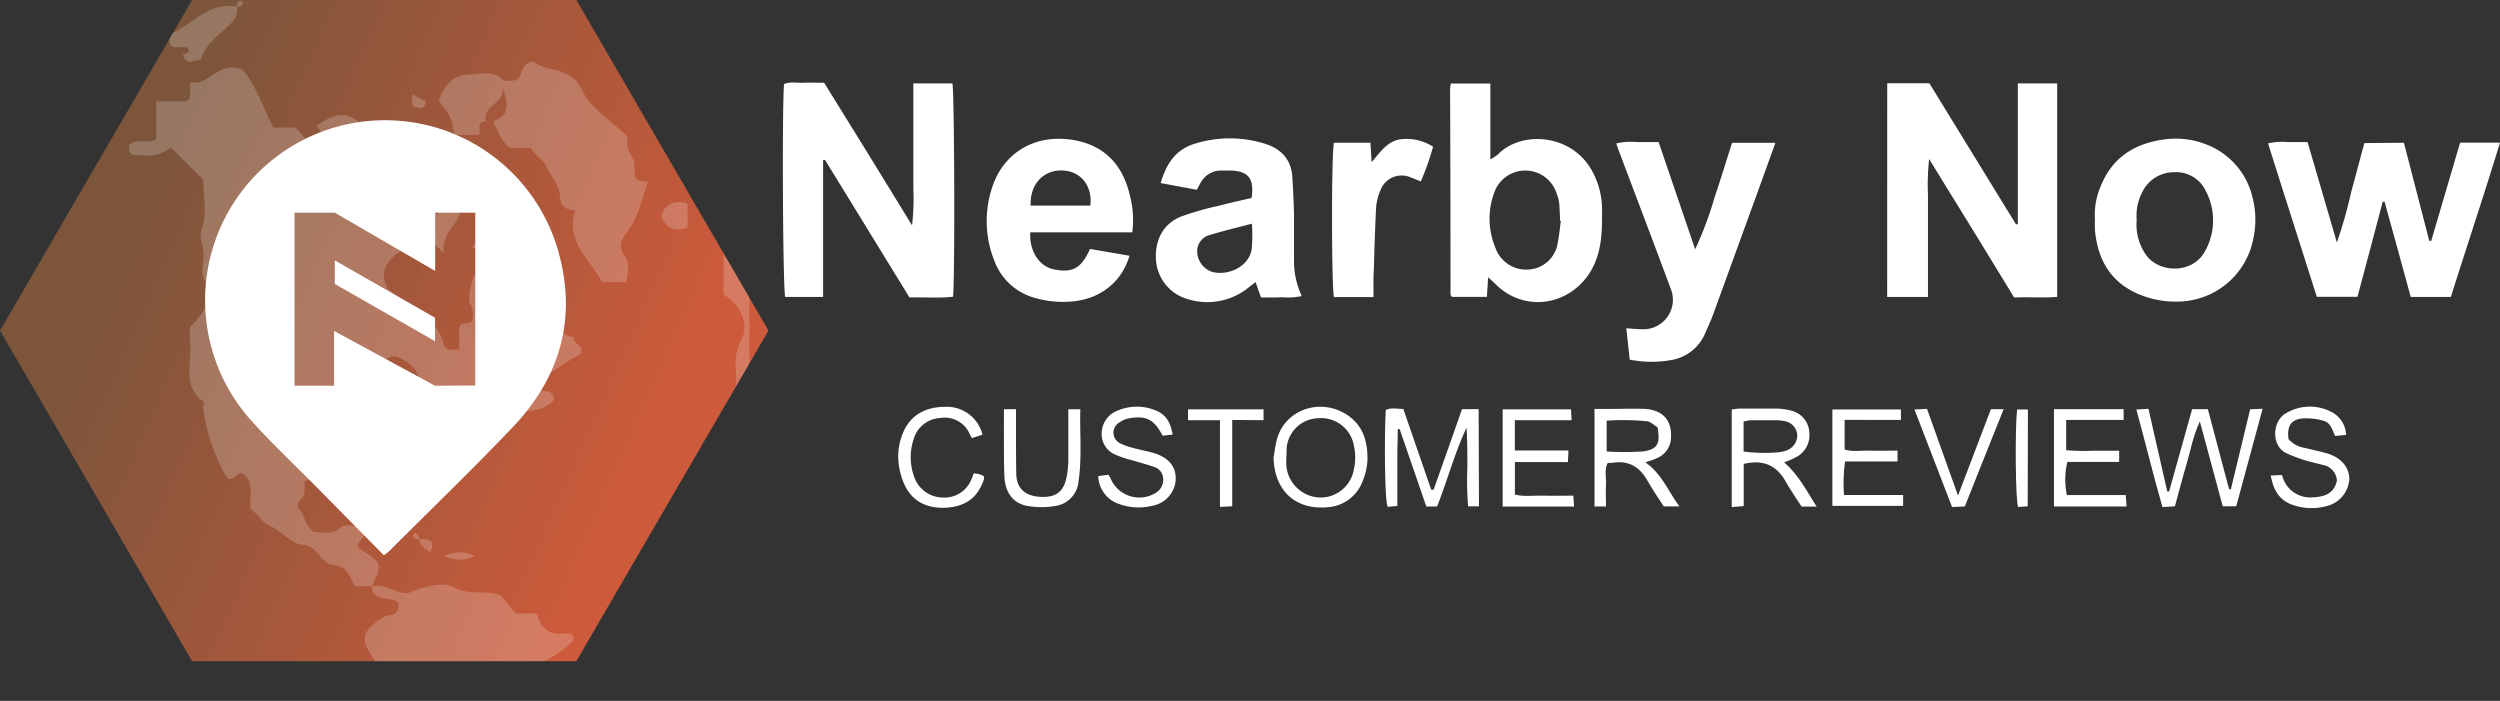
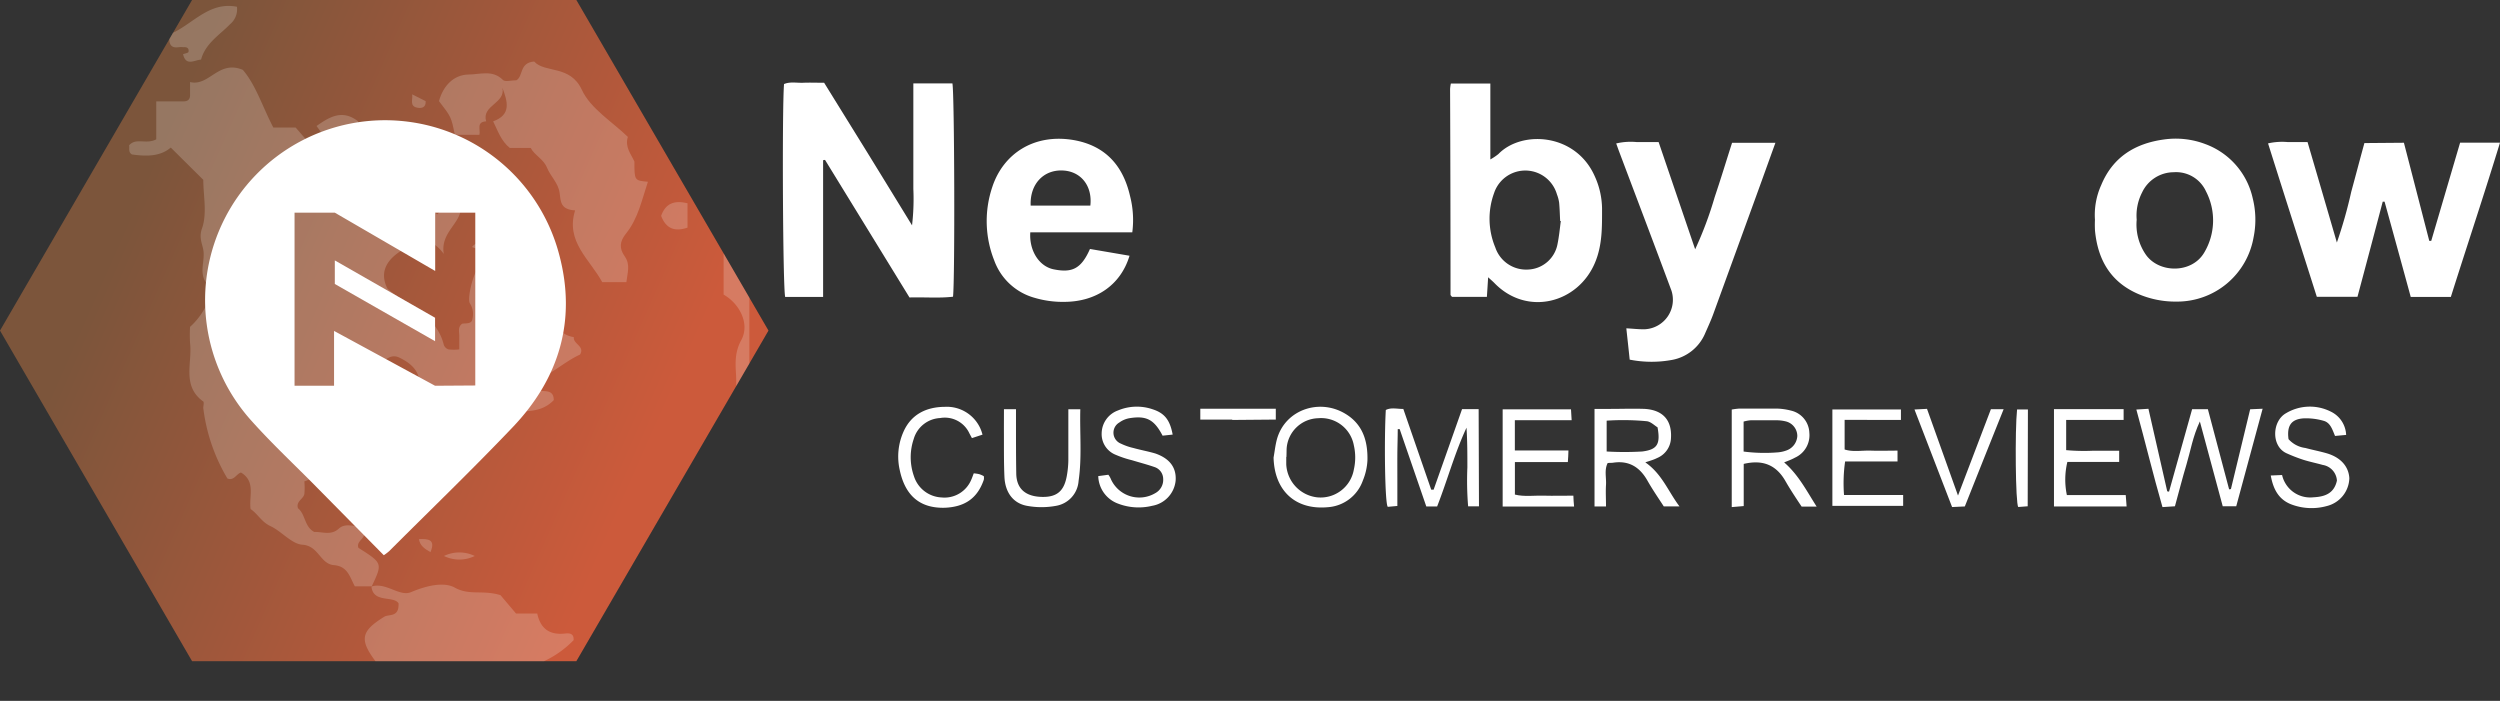
<svg xmlns="http://www.w3.org/2000/svg" viewBox="0 0 461.3 129.33">
  <rect x="0" y="0" width="461.3" height="129.33" fill="#333333" stroke="none" />
  <defs>
    <linearGradient id="a" x1="119.74" y1="82.63" x2="23.61" y2="40" gradientUnits="userSpaceOnUse">
      <stop offset="0" stop-color="#cc5a3b" />
      <stop offset="1" stop-color="#7c553b" />
    </linearGradient>
    <clipPath id="b" transform="translate(0)">
      <path d="M106.35,0H35.44L0,61l35.44,61h70.91L141.8,61Z" style="fill:none" />
    </clipPath>
  </defs>
  <title>Asset 81texture</title>
  <path d="M0,61l35.44,61h70.91L141.8,61,106.35,0H35.44Z" transform="translate(0)" style="fill:url(#a)" />
  <g style="opacity:0.2">
    <g style="clip-path:url(#b)">
      <path d="M67.35,129.33c.48-2.9,3.41-2,5.08-3-.17-2.29-2.15-3-3.2-4.4-3-4-2.51-5.54,1.68-8.13.84-.52,2.75.19,2.63-2.48-.93-1.45-4.69,0-5-3.09,2.7-.88,5.22,2,7.38,1,2.78-1.17,6-1.92,8-.8,2.71,1.51,5.15.37,8.43,1.39l2.87,3.39h3.91c.61,2.83,2.3,4,5.14,3.69.83-.1,1.66,0,1.57,1.22a18.25,18.25,0,0,1-5.59,3.94c-4.39,1.75-8.44,4.22-13.28,4.91-1.08.16-3.07.5-3.51,2.35Z" transform="translate(0)" style="fill:#fff" />
      <path d="M68.59,108.19H65.48c-.92-1.65-1.28-3.7-3.85-3.91s-2.81-3.57-5.82-3.77c-2-.13-3.85-2.48-5.94-3.45-1.6-.74-2.32-2.25-3.63-3.13-.34-2.33,1-5.06-1.77-6.74-.87.25-1.29,1.59-2.51,1.1a33.22,33.22,0,0,1-4.45-13c0-.4.17-1.06,0-1.2-4-2.88-2-7.11-2.44-10.78a25.57,25.57,0,0,1,0-3A13.08,13.08,0,0,0,38.22,56c.49-1.22,1-2.55.21-3.34-1.76-1.84-.78-3.91-.85-5.85,0-1.5-1-2.65-.32-4.63,1-2.73.25-6.11.25-9l-6-5.95c-2,1.7-4.58,1.63-7.16,1.27-.71-.41-.43-1.09-.52-1.69,1.3-1.47,3.14-.1,5-1.1v-7h5c.86,0,1.27-.39,1.24-1.25V15.14C38.6,16,40.31,11,44.8,12.89c2.37,2.72,3.64,6.81,5.63,10.64h4.12l6,6.91c.33-3.78.33-3.78-2.14-7.19,2.44-1.72,4.78-3.11,7.67-.86,0,.86.38,1.27,1.24,1.24,0,1.38-.24,2.87,2,2.5a11.34,11.34,0,0,1,1.75,0c-.76,3.18-.79,4.69-.13,7-.89,1.21-2.45-.21-3.37.85.71,2.15,2.53,2.75,4.15,1.9a5.91,5.91,0,0,0,3.17-3.66c-.24-1.73-3.32-2-2.41-4.4,2-1.1,3.48-.3,4.86,1.55a10.58,10.58,0,0,0,3.33,10.18c1.75-1.54,2.64-3.21.54-5.1-1.53-1.39-2.18-2.8-.81-4.51,2.36-.78,1.24,2.12,2.66,2.25.84-.65.29-1.55.45-2.31h4.57c1.21,2.9,4.18,4.27,6.29,6.5s2.81,5.87,6.61,6.41c0,2.62-3.42,3.53-2.84,6.51.18.87-1.74,2.16-4.64,1.34-1-.11-.61.37-.56.34.54-.34,1.91.75,1.65-.52-.2-1-1.43-1-1.09.18a8.3,8.3,0,0,1,1.2,4.85c2,1.38,2.64-1.16,4.46-.63,2.57,1.82,2.46,6.67,6.73,7.35-.19,1.27,2.08,1.64,1.14,3.21-3.07,1.41-5.5,3.92-8.58,4.83-.18,3.42,3.71.45,3.73,3.58-3,3.12-7.21,1.62-10.86,2.2-.63,4.54-8.09,3.89-6.62,9.42-3.29,1.47-6.57,2.25-8.51,4.59-.57,1.89,2.14,2.51.8,4.18-.93.59-1.94.26-2.92.21C73,90,71.24,88.56,66.91,88.27c-1.74-.12-3.41.35-5.2-1s-3.55,1-5.55,1.55a12.32,12.32,0,0,1,0,2.35c-.19.93-1.6,1.34-1.17,2.62,1.4,1.11,1.15,3.4,3,4.37,1.45-.07,3.09.7,4.51-.6,1.23-1.14,2.75-.33,4.12-.49.22,0,.5.52.4.41,1,1.89-1.43,2.17-.88,3.61C70.61,103.92,70.61,103.93,68.59,108.19Zm8.69-35.91c.24.69-.49,1.86,1.12,2.43,1.1-.22,1.88-1,2.79-2.43a32.15,32.15,0,0,1-4-.15c.83-3.2-1.09-5-3.54-6.16-1.43-.69-2.73.34-3.56,1.58a3.57,3.57,0,0,0-.21,1.51c1,1.32,2.56-.15,3.53,1.07.27.59-.07,1.54.83,2A20.51,20.51,0,0,1,77.28,72.28Zm4.61-25.42c-2.74-3.8-5.46-2.06-7.69-.7-2.44,1.49-4.41,3.77-2.69,7.12,3.69,3.21,9,4.77,10.38,10.35a1.38,1.38,0,0,0,.86.84,8.41,8.41,0,0,0,2,0c0-.9,0-1.68,0-2.46s-.32-1.66.53-2.28c.72-.12,1.79.11,1.9-.92A3.62,3.62,0,0,0,86.72,56c-.6-.78.65-5.76,1.47-6.36,1.82.94,2.86-.49,3.92-1.62-.83-2.25-3.25-1.64-5-2.44,1.06-1.48,2.6-.14,3.38-.94L92,41.42c-.91-1.08-2.48.35-3.37-.86-.1-2.25-.18-4.53-4.35-4.42C87.07,40.55,81.05,42,81.89,46.86ZM66,34.29c-.35-2.37-2.61-2.39-4.66-2.67C61.64,34,63.9,34,66,34.29Zm7,41.58a1.5,1.5,0,0,0,0-2.51A1.5,1.5,0,0,0,73,75.87Z" transform="translate(0)" style="fill:#fff" />
      <path d="M81,18.66c.77-2.85,2.74-4.87,5.46-4.91,2.1,0,4.43-.93,6.34,1,.39.41,1.56.06,2.5.06,1.29-.78.49-3.22,3.26-3.46,2,2.2,6.64.56,8.81,5.24,1.61,3.47,5.59,5.85,8.48,8.67-.58,1.89.58,3.14,1.21,4.55,0,3.5,0,3.5,2.49,3.73-1.1,3.27-1.79,6.76-4,9.5-1.24,1.54-1.33,2.76-.26,4.29s.47,3.06.29,4.73h-4.46c-2.27-4.21-6.81-7.46-5-13.24-2.69-.16-2.64-1.55-2.87-3.29s-1.67-3-2.32-4.6-2.29-2.27-3-3.63H94.07C92.45,26,91.85,24.12,91,22.39c3.4-1.23,2.66-3.66,1.7-6.21.65,2.9-3.86,3.22-3,6.21-1.86.1-1,1.54-1.24,2.48H83.92C83.26,21.58,83.26,21.58,81,18.66Z" transform="translate(0)" style="fill:#fff" />
      <path d="M125.79,99.48c.85-4.39,3.39-8.06,5.27-12,2.82-5.88,5.14-11.72,4.75-18.41-.12-2.08-.25-4.11,1-6.37,1.58-3-.38-6.69-3.29-8.34V44.27c1.42,2.56,2.42,4.65,4.75,5.47,0,5.95,0,11.9,0,17.84,0,6.92-1.83,13.3-4.36,19.73a93.53,93.53,0,0,1-6.23,12.17Z" transform="translate(0)" style="fill:#fff" />
      <path d="M33.78,8.71c-.75-.15-1.61.35-2.24-.36a1.68,1.68,0,0,1,.79-2.5C36,3.91,38.93.3,43.72,1.25a3.58,3.58,0,0,1-1.27,3.22C40.51,6.47,37.9,8,37.1,11c-1.2.06-2.79,1.3-3.32-1,.34-.14.94-.21,1-.42C34.93,8.79,34.38,8.66,33.78,8.71Z" transform="translate(0)" style="fill:#fff" />
      <path d="M135.74,41,132,38.55c-.6-4-2.4-7.49-4.24-10.94a5.58,5.58,0,0,1-.73-2.74h1.79c3,4,3.43,9.34,6.84,13.16C136.18,38.6,135.74,40,135.74,41Z" transform="translate(0)" style="fill:#fff" />
      <path d="M126.86,37.5V42c-2.43.84-4,.12-4.87-2.17C122.8,37.55,124.39,36.91,126.86,37.5Z" transform="translate(0)" style="fill:#fff" />
      <path d="M124.55,21.14c2.49.23,2.49.23,2.49,3.73C125.07,24.39,124.35,23.07,124.55,21.14Z" transform="translate(0)" style="fill:#fff" />
      <path d="M78.54,18.66c.09,1.18-.74,1.37-1.55,1.21-1.5-.29-.77-1.58-.94-2.46Z" transform="translate(0)" style="fill:#fff" />
      <path d="M124.55,102c.19-.94-.62-2.38,1.24-2.49C125.61,100.42,126.41,101.86,124.55,102Z" transform="translate(0)" style="fill:#fff" />
-       <path d="M43.73,1.24a.86.86,0,0,1,.74-1.1c.09,0,.38.27.36.37A.86.86,0,0,1,43.73,1.24Z" transform="translate(0)" style="fill:#fff" />
      <path d="M81.92,102.59a6.51,6.51,0,0,1,5.68,0A6.44,6.44,0,0,1,81.92,102.59Z" transform="translate(0)" style="fill:#fff" />
      <path d="M71.33,97.92c1-1.45,2.14-.5,3.27-.64C73.66,98.69,72.43,97.91,71.33,97.92Z" transform="translate(0)" style="fill:#fff" />
      <path d="M77.3,99.48c1.65-.07,3.14,0,2.13,2.4C78.36,101.28,77.48,100.68,77.3,99.48Z" transform="translate(0)" style="fill:#fff" />
-       <path d="M77.29,99.48a.87.87,0,0,1-1.1-.74c0-.1.27-.39.37-.36A.86.86,0,0,1,77.29,99.48Z" transform="translate(0)" style="fill:#fff" />
    </g>
  </g>
  <path d="M70.82,102.45,58.63,90.1c-4-4.08-8.23-8-12.07-12.28a33.21,33.21,0,1,1,56.65-30.73c3.2,12.11-.07,22.78-8.6,31.73-7.42,7.79-15.18,15.26-22.79,22.87A9.54,9.54,0,0,1,70.82,102.45ZM87.7,39.24H80.3V50L61.78,39.24H54.35V71.18h7.29V61.06L80.28,71.18l7.42-.05Z" transform="translate(0)" style="fill:#fff" />
  <polygon points="61.78 52.4 61.78 48.05 80.28 58.63 80.28 62.96 61.78 52.4" style="fill:#fff" />
-   <path d="M348.23,15.36H356l16,26.05.33-.07V15.39h7.26V54.78c-2.61.22-5.18,0-7.94.11-2.55-4.16-5.1-8.36-7.68-12.55s-5.17-8.36-8-13a43.15,43.15,0,0,0-.22,6.68c0,2,0,4.1,0,6.15V54.79h-7.53Z" transform="translate(0)" style="fill:#fff" />
  <path d="M167.82,54.89,152.23,29.5l-.35.06V54.79h-7c-.43-1.74-.59-34.56-.21-39.28,1.12-.48,2.35-.19,3.53-.24s2.43,0,3.87,0l8,12.92c2.66,4.32,5.31,8.64,8.22,13.39a41.89,41.89,0,0,0,.24-6.74c0-2.21,0-4.41,0-6.62V15.39h7.21c.38,1.8.48,36.23.11,39.36C173.24,55.05,170.6,54.81,167.82,54.89Z" transform="translate(0)" style="fill:#fff" />
  <path d="M443.57,26.34c1.58,6.1,3.13,12.11,4.68,18.11l.36,0,5.33-18.13h7.36c-2.95,9.66-6.08,19-9.07,28.47h-7.4Q442.43,46,440,37.21l-.34,0Q437.35,46,435,54.77h-7.5c-3-9.44-6-18.8-9-28.31a11.59,11.59,0,0,1,3.67-.24c1.14,0,2.27,0,3.62,0,1.76,6,3.51,12,5.41,18.53a84.57,84.57,0,0,0,2.65-9.35c.82-3,1.6-6,2.43-9Z" transform="translate(0)" style="fill:#fff" />
  <path d="M274.59,51.16c-.08,1.32-.15,2.42-.23,3.62h-6.42a1.36,1.36,0,0,1-.17-.18c0-.05-.12-.12-.12-.18q0-19-.08-38a7.4,7.4,0,0,1,.14-1H275v14a10.69,10.69,0,0,0,1.49-1c4.28-4.41,14.2-3.88,17.75,4.05a14.75,14.75,0,0,1,1.37,5.94c0,3.41.08,6.78-1.3,10.06-3.15,7.5-12.54,9.93-18.53,3.79C275.42,51.89,275.08,51.61,274.59,51.16ZM288,40.78l-.12,0c-.06-1.14-.08-2.27-.19-3.4a6.93,6.93,0,0,0-.41-1.53,6.07,6.07,0,0,0-11.6-.2,13.75,13.75,0,0,0,.23,10,6,6,0,0,0,6,4.09A5.76,5.76,0,0,0,287.4,45C287.68,43.62,287.82,42.2,288,40.78Z" transform="translate(0)" style="fill:#fff" />
  <path d="M300.71,66.36c-.22-2.13-.42-3.91-.62-5.78,1.29.07,2.39.21,3.49.17a5.45,5.45,0,0,0,4.84-7.11c-3.19-8.59-6.45-17.15-9.68-25.73-.16-.42-.3-.84-.52-1.44a11.68,11.68,0,0,1,3.83-.25c1.29,0,2.57,0,4,0L312.79,46a68,68,0,0,0,3.61-9.65c1.11-3.29,2.12-6.62,3.2-10h8c-1.21,3.34-2.35,6.54-3.51,9.72q-4,11-8,22c-.45,1.21-1,2.39-1.51,3.56a8.24,8.24,0,0,1-6,4.77A20.82,20.82,0,0,1,300.71,66.36Z" transform="translate(0)" style="fill:#fff" />
-   <path d="M232.69,54.89c-.37-1-.67-1.85-1-2.85l-1.17.9a12.07,12.07,0,0,1-11.37,2.25,8.06,8.06,0,0,1-5.84-7.11c-.27-3.73,1.29-6.77,4.59-8.11a53.59,53.59,0,0,1,7-2c2-.53,4.1-1,6.05-1.44.5-3.54-.53-4.87-3.69-5.06-.6,0-1.21,0-1.82,0a4.26,4.26,0,0,0-3.92,2.29c-.23.39-.43.8-.68,1.26l-6.67-1.24c1-3.48,2.69-6.09,6.1-7.2a21.74,21.74,0,0,1,12.8-.16c3.09.86,5.19,2.81,5.39,6.25.14,2.34.27,4.69.31,7,0,2.81,0,5.62,0,8.43a15.2,15.2,0,0,0,1.43,6.53,12.2,12.2,0,0,1-3.59.21C235.31,54.92,234.1,54.89,232.69,54.89ZM231,41.27c-2.66.71-5.22,1.31-7.73,2.08a3.1,3.1,0,0,0-2.36,3.25,4.07,4.07,0,0,0,2.75,3.57c2.87.76,6.73-.87,7.3-4.15A29.77,29.77,0,0,0,231,41.27Z" transform="translate(0)" style="fill:#fff" />
  <path d="M386.56,40.56a13.4,13.4,0,0,1,1.16-6.42c2.14-5.16,6.24-7.67,11.55-8.4a15.36,15.36,0,0,1,7.64.84,13.83,13.83,0,0,1,8.76,10,16.23,16.23,0,0,1,.16,7.21,14.31,14.31,0,0,1-14.1,11.86,17.41,17.41,0,0,1-7.1-1.37c-5.17-2.2-7.54-6.33-8.06-11.71A20,20,0,0,1,386.56,40.56Zm7.7,0a9.79,9.79,0,0,0,1.61,6.31c2.36,3.56,8.53,3.69,10.85-.26a11.6,11.6,0,0,0,.33-11.3,6.06,6.06,0,0,0-5.95-3.53,6.48,6.48,0,0,0-5.85,3.75A9.31,9.31,0,0,0,394.26,40.52Z" transform="translate(0)" style="fill:#fff" />
  <path d="M201.12,45.94l7.3,1.25c-1.61,5.35-6.1,8.46-11.95,8.51a18.4,18.4,0,0,1-5.61-.76,11.05,11.05,0,0,1-7.4-6.87,19.68,19.68,0,0,1-.36-13.57c2-6.08,7.62-9.88,14.92-8.67,5.87,1,9.18,4.66,10.48,10.28a17.73,17.73,0,0,1,.43,6.76H190.11c-.23,3.31,1.58,6.28,4.33,6.83C197.68,50.34,199.45,49.75,201.12,45.94Zm.07-8c.41-3.64-1.74-6.33-5.08-6.48-3.57-.17-6.11,2.54-5.93,6.48Z" transform="translate(0)" style="fill:#fff" />
-   <path d="M253.44,54.81h-7.3c-.44-1.66-.5-26.16,0-28.47h6.73c.07,1,.13,2.14.22,3.59,1.73-2,3.07-4.15,5.83-4.27a9,9,0,0,1,5.51,1.41,48.42,48.42,0,0,1-2.26,6.41c-.76-.3-1.3-.54-1.86-.74a4.16,4.16,0,0,0-5.61,2.43,9.58,9.58,0,0,0-.77,3c-.21,3.86-.32,7.72-.43,11.58C253.4,51.39,253.44,53,253.44,54.81Z" transform="translate(0)" style="fill:#fff" />
  <path d="M272.9,93.43h-2a57.49,57.49,0,0,1-.14-7.19c0-2.43,0-4.85-.16-7.32-2.18,4.68-3.52,9.67-5.42,14.53h-2c-1.62-4.72-3.27-9.49-4.91-14.27l-.36,0c0,1.54-.06,3.08-.07,4.62s0,3,0,4.56v5l-1.76.16c-.55-.44-.68-12.67-.37-17.87,1-.5,2-.19,3.23-.19q2.58,7.47,5.15,14.9l.44,0q2.63-7.43,5.25-14.87h3.06Z" transform="translate(0)" style="fill:#fff" />
  <path d="M411.65,90.24l3.55-14.72,2.3-.1-4.87,18h-2.49l-4.22-15.65c-1.32,2.82-1.72,5.43-2.47,7.93s-1.41,5.1-2.13,7.72l-2.3.15c-1.73-6-3.17-12-4.82-18l2.23-.14q1.74,7.64,3.47,15.23l.33.06,4.26-15.21h2.91l3.92,14.79Z" transform="translate(0)" style="fill:#fff" />
  <path d="M329.21,85.32c2.67,2.32,4.15,5.27,6,8.16h-2.77c-1-1.49-2-3-2.9-4.55-1.7-3.09-4.2-4.18-7.79-3.33v7.78l-2.21.19v-18a12.13,12.13,0,0,1,1.43-.18c2.28,0,4.56,0,6.84,0a11.64,11.64,0,0,1,2.69.38,4.35,4.35,0,0,1,3.36,4.09,4.53,4.53,0,0,1-2.66,4.59C330.62,84.78,330,85,329.21,85.32Zm-7.48-2a29.85,29.85,0,0,0,6.3.15,5.89,5.89,0,0,0,1.54-.33,3,3,0,0,0,2.07-2.7,2.78,2.78,0,0,0-2.07-2.67,7.14,7.14,0,0,0-1.79-.22c-1.59,0-3.17,0-4.76,0a6.93,6.93,0,0,0-1.29.24Z" transform="translate(0)" style="fill:#fff" />
  <path d="M303.59,85.31c3.1,2.16,4.2,5.33,6.31,8.13H307c-1-1.54-2.07-3.09-3-4.73-1.42-2.52-3.42-3.78-6.36-3.33-.3.05-.61,0-1,.07-.64,1.28-.22,2.66-.3,4s0,2.56,0,4h-2.12v-18h2.91c2.13,0,4.26-.08,6.38,0,3.38.22,5,2.14,4.82,5.35a4.14,4.14,0,0,1-2.57,3.72C305.2,84.81,304.54,85,303.59,85.31Zm-7.13-2a56.87,56.87,0,0,0,6.56,0c2.81-.35,3.39-1.38,2.83-4.46-.54-.32-1.19-1-1.93-1.12a46.31,46.31,0,0,0-7.46-.11Z" transform="translate(0)" style="fill:#fff" />
  <path d="M379,75.49h12.85v2H381.25v5.57a36.48,36.48,0,0,0,4.91.11c1.58,0,3.17,0,4.87,0v2.07h-9.56a13.91,13.91,0,0,0-.09,6.11h10.86c.06.75.11,1.36.16,2.1H379Z" transform="translate(0)" style="fill:#fff" />
  <path d="M350.76,75.55v1.93H340.37v5.46c1.55.5,3.23.15,4.87.21s3.18,0,4.89,0v2h-9.67a28.45,28.45,0,0,0-.2,6.19h10.91v2H338.11V75.55Z" transform="translate(0)" style="fill:#fff" />
  <path d="M277.27,75.53h12.61l.12,2H279.52v5.59h9.89c0,.81-.07,1.37-.11,2.14h-9.77v6c1.73.43,3.54.15,5.33.2s3.5,0,5.46,0c0,.68.08,1.29.13,2H277.27Z" transform="translate(0)" style="fill:#fff" />
  <path d="M235,84.43c.18-1,.3-2.09.55-3.11,1.45-6,8.66-8.21,13.64-4.32,2.53,2,3.2,4.89,3.13,7.94a11.11,11.11,0,0,1-.85,3.74A7.38,7.38,0,0,1,245,93.59C239,94.14,235.15,90.52,235,84.43Zm2.34-.1h0c0,.45,0,.91,0,1.36a6.43,6.43,0,0,0,5.71,6.08,6.23,6.23,0,0,0,6.76-5.12,10,10,0,0,0,0-4.48,6.14,6.14,0,0,0-6.58-5,6,6,0,0,0-5.82,5.61C237.39,83.26,237.4,83.8,237.37,84.33Z" transform="translate(0)" style="fill:#fff" />
  <path d="M419,87.74l2.09-.09a5.32,5.32,0,0,0,5.79,4.11c2-.1,3.8-.64,4.33-3.08a3.12,3.12,0,0,0-2.62-2.89c-1.17-.33-2.36-.57-3.52-.93a30.53,30.53,0,0,1-3.17-1.23c-2.86-1.31-2.66-5.93-.09-7.38a8.58,8.58,0,0,1,8.29-.29,5,5,0,0,1,2.81,4.29l-2.05.19c-.49-1.15-.84-2.46-2.13-2.8a11.75,11.75,0,0,0-3.57-.45c-2.37.12-3.22,1.34-2.88,3.84a5,5,0,0,0,3.11,1.63c1.32.36,2.67.61,4,1,2.56.77,4,2.46,4.11,4.6a5.46,5.46,0,0,1-4.14,5.11,10.53,10.53,0,0,1-6.72-.36C420.46,92.1,419.46,90.29,419,87.74Z" transform="translate(0)" style="fill:#fff" />
  <path d="M202.65,87.85l1.86-.25a3.37,3.37,0,0,1,.39.62A5.75,5.75,0,0,0,213.16,91a2.79,2.79,0,0,0,1.47-2.64A2.32,2.32,0,0,0,213,86.17c-1.35-.47-2.75-.83-4.13-1.25a19,19,0,0,1-3-1,4.1,4.1,0,0,1-2.59-4,4.55,4.55,0,0,1,3-4.18,9,9,0,0,1,6.46-.2c2.18.72,3.15,2,3.64,4.65l-1.86.2c-1.56-3-3-3.73-6.13-3.22a4.43,4.43,0,0,0-1.85.79,2.17,2.17,0,0,0,.27,3.89,10.89,10.89,0,0,0,2.35.82c1.32.37,2.67.61,4,1,2.7.93,3.93,2.64,3.77,5a5.23,5.23,0,0,1-4.33,4.66,10.57,10.57,0,0,1-6.29-.4A5.57,5.57,0,0,1,202.65,87.85Z" transform="translate(0)" style="fill:#fff" />
  <path d="M185.25,75.51h2.22v2.76c0,3,0,6.08.05,9.12s2,4.25,4.78,4.3,4.09-1.13,4.57-4a17.51,17.51,0,0,0,.26-2.7c0-3.11,0-6.22,0-9.47h2.21c-.12,4.47.32,8.85-.32,13.23a5,5,0,0,1-4.13,4.58,14.74,14.74,0,0,1-5.42,0c-2.55-.48-4-2.5-4.13-5.32s-.08-5.93-.1-8.89Z" transform="translate(0)" style="fill:#fff" />
  <path d="M181.29,80.2l-1.95.64-.45-.84a5,5,0,0,0-5.44-2.86A5.35,5.35,0,0,0,168.6,81a10.5,10.5,0,0,0,.05,6.89,5.62,5.62,0,0,0,5.09,3.9,5.35,5.35,0,0,0,5.48-3.28c.16-.34.27-.7.46-1.17a7.38,7.38,0,0,1,1,.15,4.77,4.77,0,0,1,.85.37,1.72,1.72,0,0,1,0,.67c-1.19,3.45-3.53,5-7.18,5.16-5.33.15-7.52-3.07-8.34-7a11.25,11.25,0,0,1,.73-7.09c1.45-3.21,4.26-4.5,7.56-4.53a6.79,6.79,0,0,1,6.6,4A7.3,7.3,0,0,1,181.29,80.2Z" transform="translate(0)" style="fill:#fff" />
  <path d="M361.29,91.44c2.09-5.49,4.08-10.69,6.07-15.93h2.35c-2.42,6-4.76,11.93-7.16,17.94l-2.35.11-6.94-18,2.31-.12Z" transform="translate(0)" style="fill:#fff" />
-   <path d="M227.37,77.49V93.42l-2.26.11v-16h-5.89v-2h13.93v2Z" transform="translate(0)" style="fill:#fff" />
+   <path d="M227.37,77.49V93.42v-16h-5.89v-2h13.93v2Z" transform="translate(0)" style="fill:#fff" />
  <path d="M374.15,93.42l-1.74.13c-.51-.55-.63-14.17-.22-18h2Z" transform="translate(0)" style="fill:#fff" />
</svg>